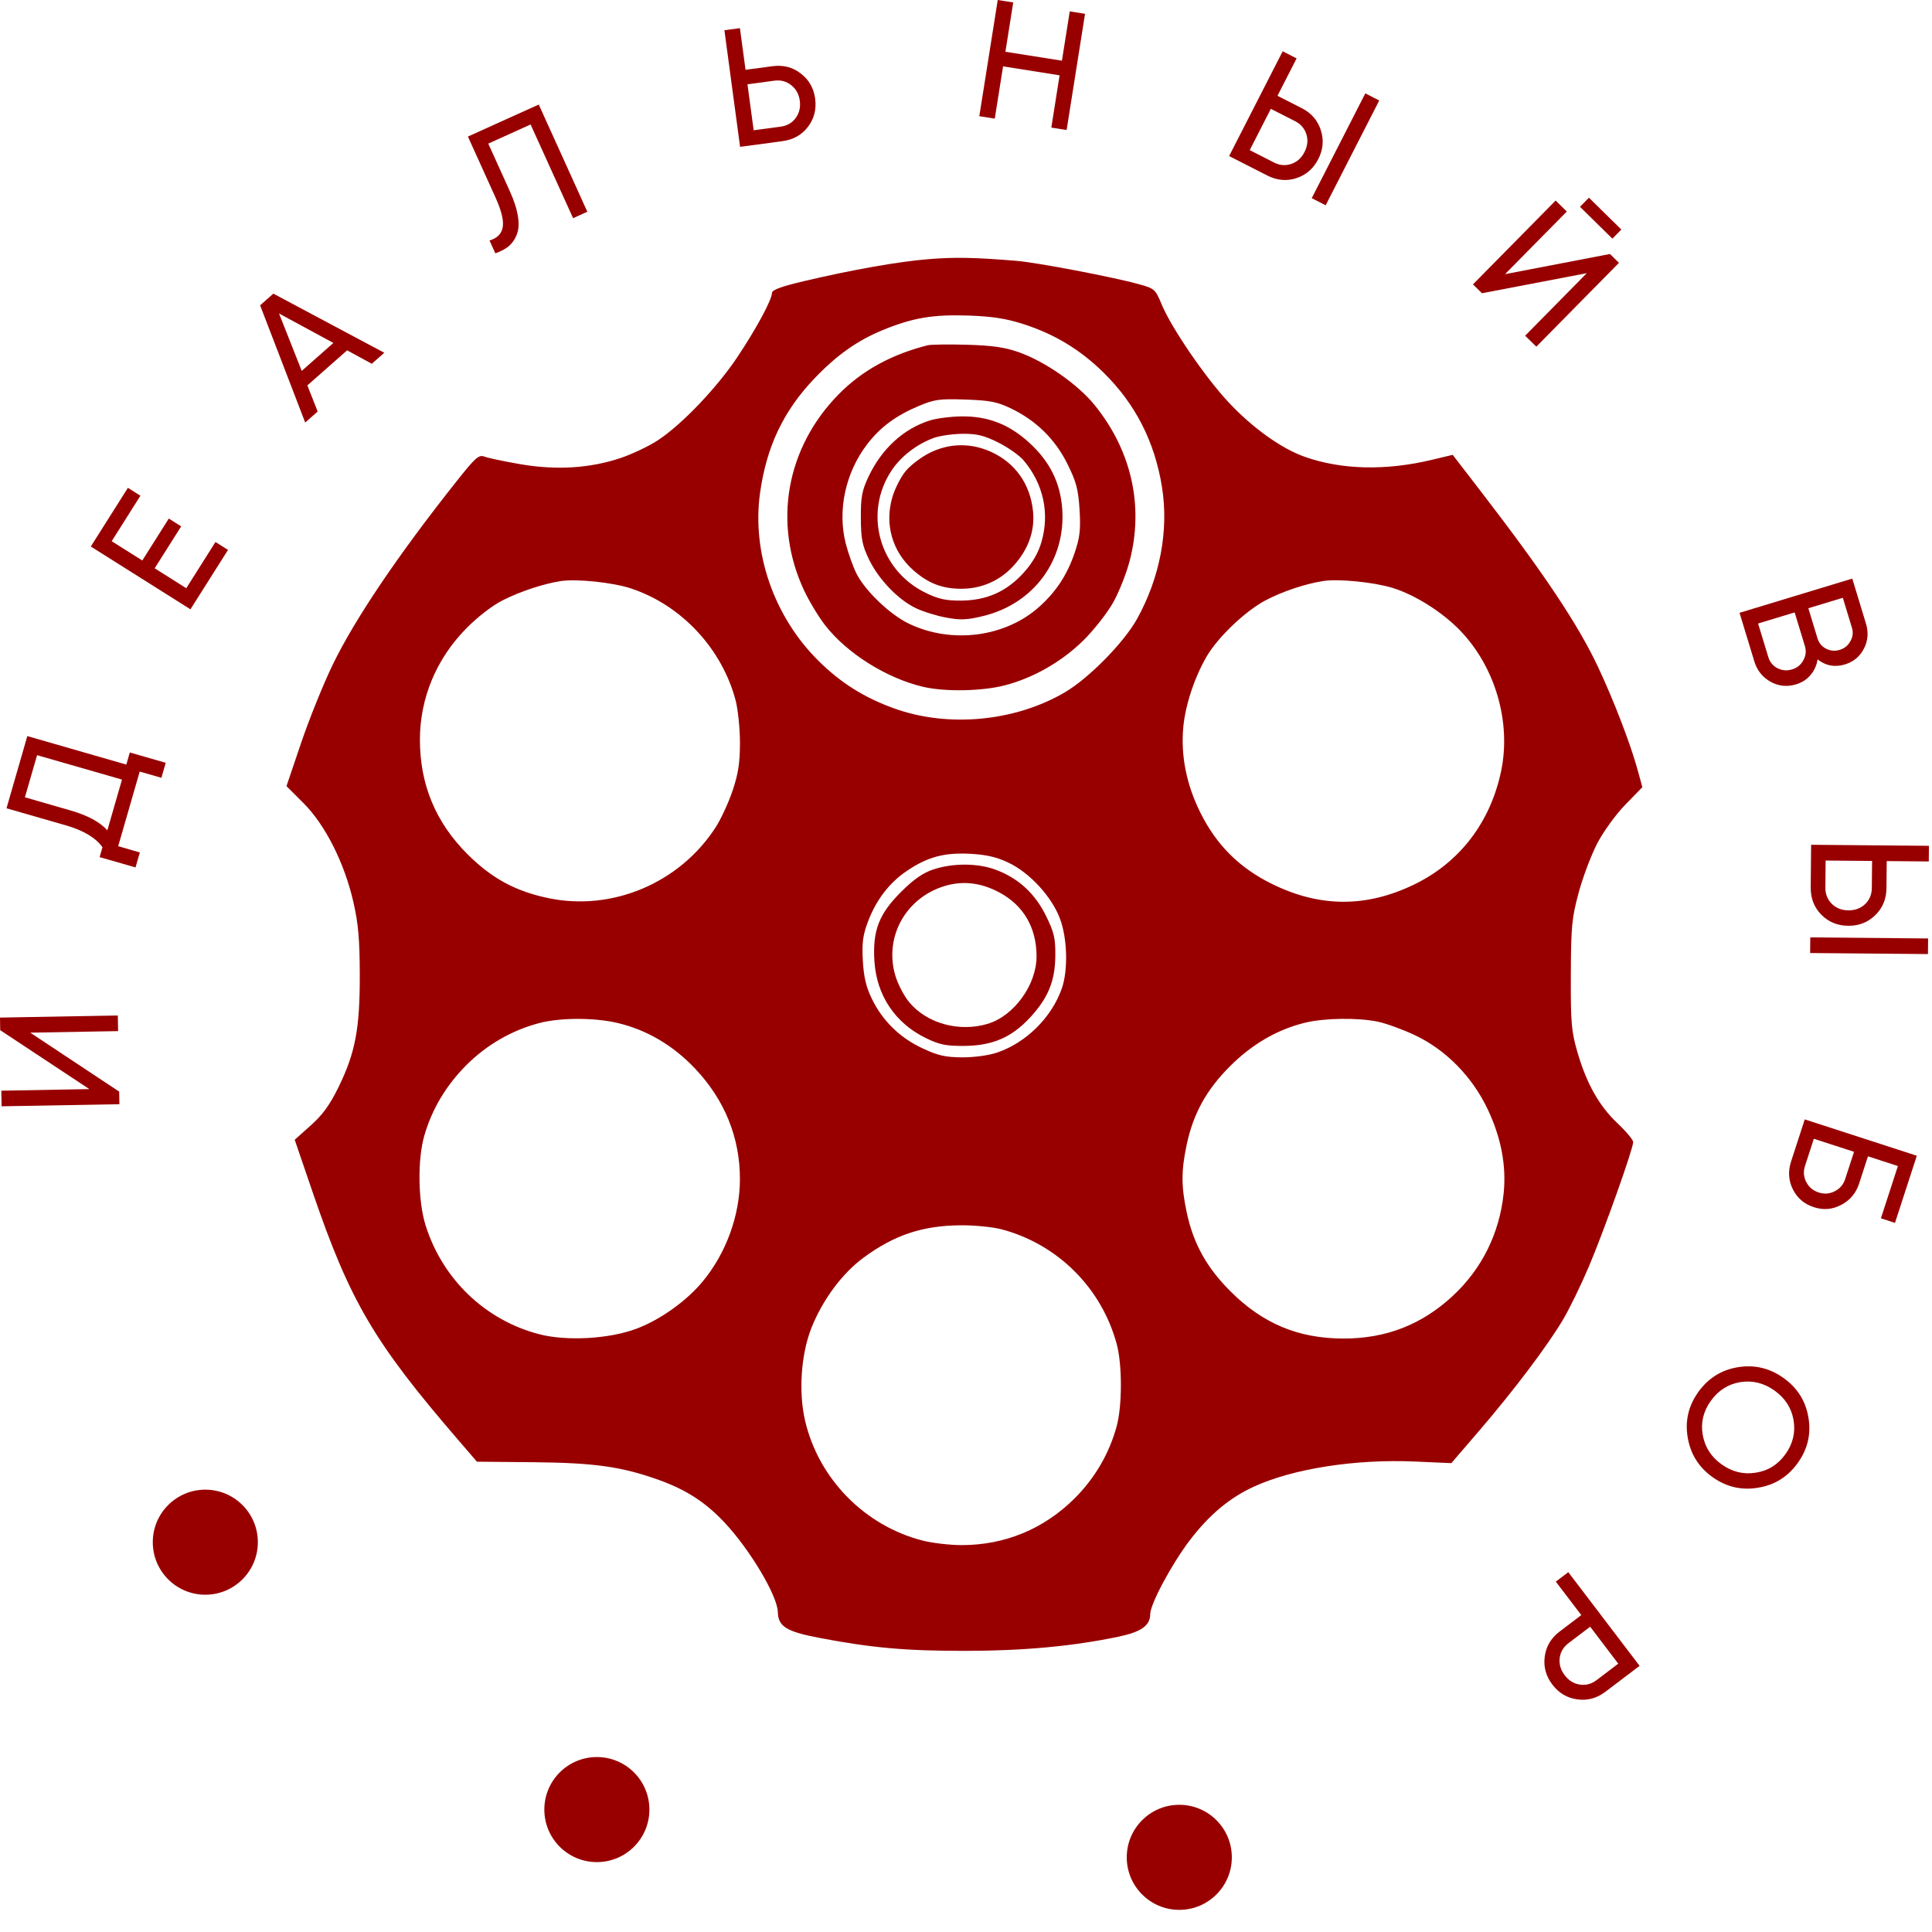
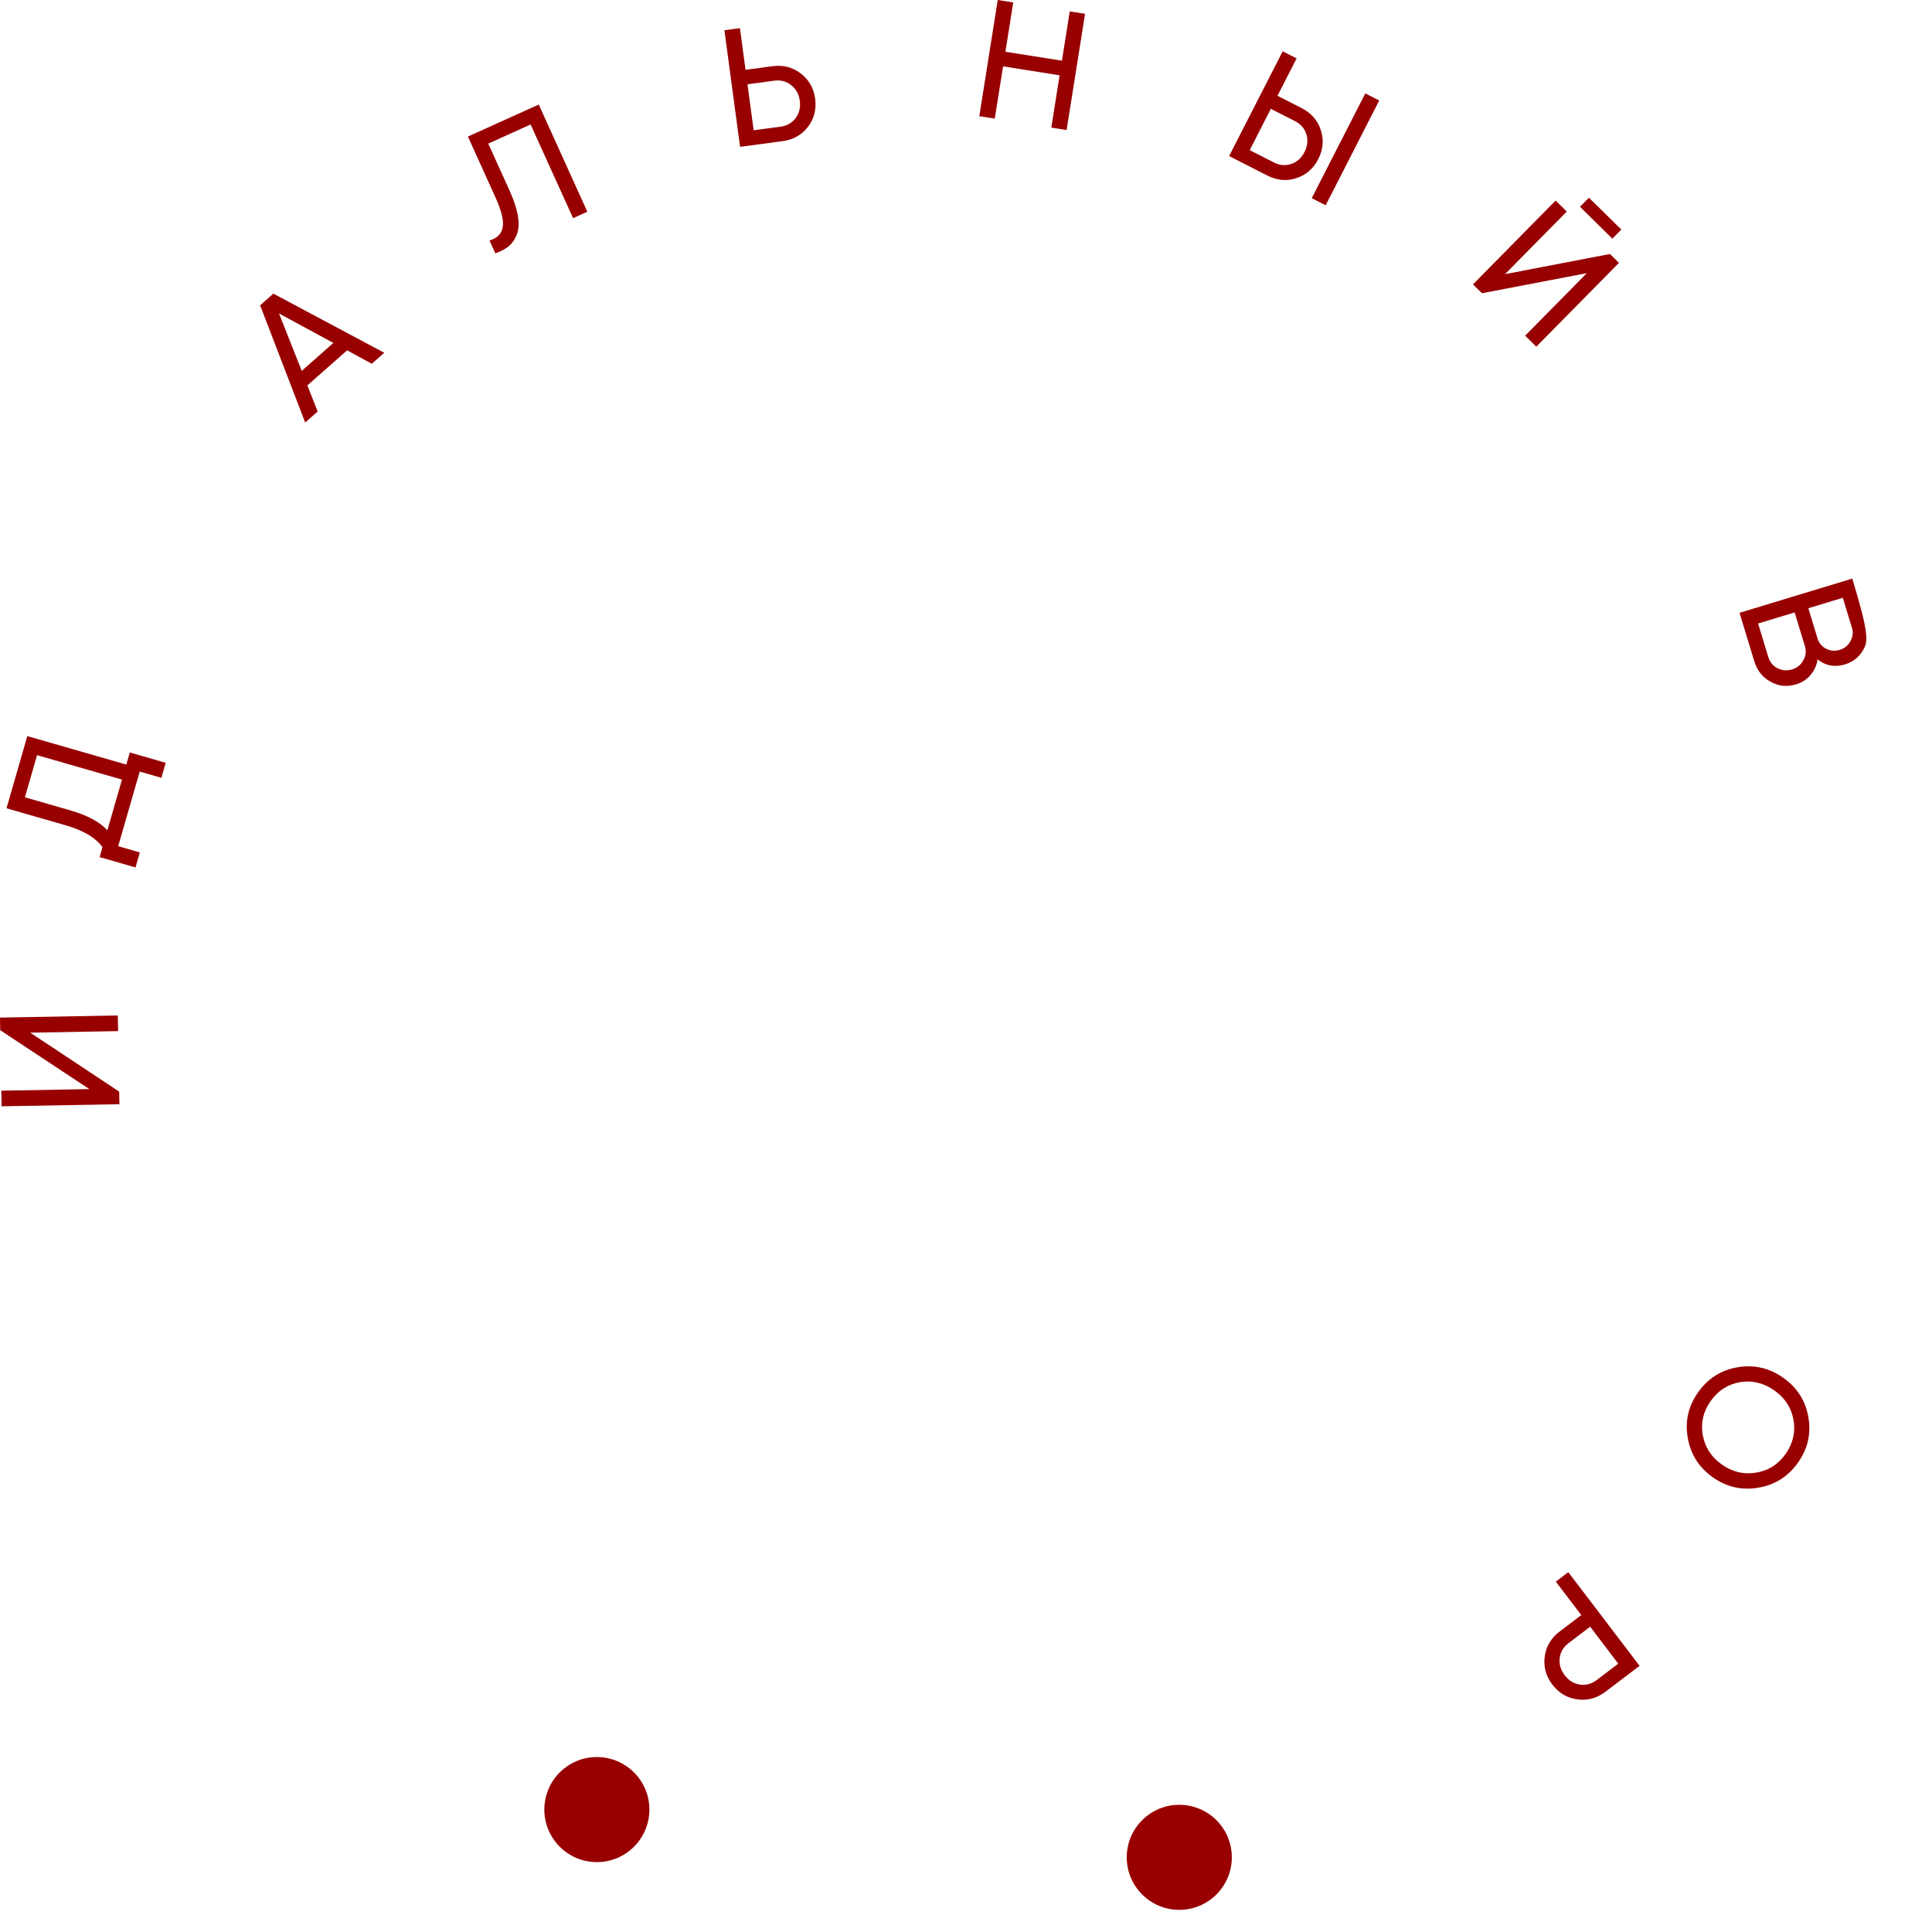
<svg xmlns="http://www.w3.org/2000/svg" width="63" height="63" viewBox="0 0 63 63" fill="none">
-   <path fill-rule="evenodd" clip-rule="evenodd" d="M30.296 8.449C29.317 8.526 27.798 8.794 26.193 9.173C25.479 9.342 25.173 9.455 25.173 9.551C25.173 9.774 24.659 10.725 24.036 11.656C23.37 12.652 22.238 13.837 21.462 14.351C21.17 14.544 20.615 14.809 20.229 14.938C19.232 15.271 18.14 15.338 16.969 15.137C16.448 15.047 15.925 14.937 15.806 14.892C15.613 14.819 15.518 14.902 14.895 15.685C12.977 18.102 11.567 20.19 10.845 21.684C10.542 22.31 10.08 23.455 9.818 24.228L9.342 25.634L9.9 26.193C10.609 26.901 11.235 28.146 11.525 29.421C11.685 30.124 11.729 30.634 11.732 31.788C11.736 33.548 11.586 34.333 11.035 35.458C10.753 36.032 10.518 36.356 10.132 36.7L9.61 37.166L10.189 38.859C11.413 42.438 12.195 43.769 14.946 46.96L15.552 47.664L17.398 47.681C19.398 47.7 20.282 47.826 21.506 48.267C22.38 48.582 23.012 48.993 23.626 49.647C24.454 50.529 25.352 52.036 25.364 52.566C25.374 53.035 25.642 53.204 26.701 53.406C28.424 53.736 29.534 53.834 31.482 53.833C33.379 53.831 34.996 53.681 36.479 53.369C37.213 53.215 37.507 53.006 37.507 52.638C37.507 52.307 38.21 50.995 38.804 50.218C39.431 49.397 40.098 48.839 40.884 48.479C42.167 47.89 44.197 47.573 46.141 47.659L47.326 47.711L48.237 46.652C49.359 45.346 50.447 43.905 50.96 43.045C51.174 42.688 51.56 41.894 51.82 41.28C52.315 40.107 53.256 37.461 53.256 37.241C53.256 37.17 53.027 36.895 52.746 36.63C52.142 36.058 51.735 35.334 51.435 34.299C51.24 33.626 51.217 33.352 51.223 31.788C51.229 30.206 51.254 29.942 51.478 29.109C51.615 28.601 51.889 27.875 52.087 27.496C52.287 27.113 52.693 26.554 53.001 26.238L53.555 25.669L53.4 25.103C53.166 24.253 52.625 22.845 52.115 21.759C51.458 20.36 50.336 18.68 48.256 15.981L47.37 14.832L46.678 14.997C45.186 15.353 43.753 15.319 42.557 14.9C41.789 14.631 40.844 13.956 40.059 13.115C39.296 12.298 38.197 10.689 37.88 9.926C37.676 9.433 37.65 9.409 37.137 9.267C36.294 9.033 33.819 8.561 33.142 8.505C31.779 8.394 31.157 8.381 30.296 8.449ZM33.38 10.571C34.393 10.898 35.224 11.402 35.985 12.149C37.022 13.169 37.653 14.403 37.89 15.877C38.117 17.295 37.828 18.827 37.078 20.182C36.653 20.948 35.514 22.108 34.736 22.568C33.111 23.528 30.921 23.737 29.157 23.1C28.18 22.748 27.418 22.269 26.694 21.553C25.241 20.117 24.512 18.025 24.784 16.075C24.994 14.573 25.542 13.413 26.534 12.366C27.274 11.585 27.962 11.098 28.808 10.754C29.773 10.361 30.433 10.251 31.577 10.29C32.365 10.318 32.807 10.386 33.38 10.571ZM30.249 11.259C29.065 11.559 28.113 12.082 27.355 12.85C25.633 14.595 25.195 17.064 26.22 19.253C26.38 19.596 26.686 20.103 26.899 20.379C27.608 21.298 28.904 22.115 30.1 22.396C30.808 22.563 32.022 22.541 32.763 22.349C33.697 22.107 34.626 21.576 35.333 20.878C35.677 20.538 36.114 19.979 36.306 19.634C36.497 19.29 36.739 18.675 36.843 18.267C37.3 16.482 36.893 14.69 35.696 13.211C35.15 12.535 34.078 11.787 33.224 11.486C32.766 11.324 32.359 11.265 31.53 11.242C30.93 11.225 30.353 11.233 30.249 11.259ZM32.971 13.321C33.791 13.716 34.412 14.327 34.811 15.136C35.098 15.716 35.163 15.961 35.203 16.623C35.242 17.273 35.214 17.523 35.044 18.023C34.8 18.742 34.448 19.282 33.897 19.779C32.789 20.78 31.03 21.009 29.632 20.334C29.021 20.039 28.22 19.274 27.933 18.712C27.822 18.494 27.662 18.049 27.579 17.723C27.302 16.644 27.57 15.406 28.279 14.484C28.71 13.924 29.214 13.552 29.968 13.235C30.47 13.024 30.641 13 31.482 13.029C32.281 13.056 32.516 13.102 32.971 13.321ZM30.327 13.709C29.462 13.979 28.747 14.635 28.317 15.553C28.106 16.002 28.067 16.214 28.071 16.893C28.075 17.574 28.116 17.784 28.338 18.244C28.652 18.893 29.281 19.549 29.858 19.828C30.089 19.94 30.535 20.08 30.849 20.138C31.322 20.226 31.532 20.217 32.068 20.086C33.711 19.684 34.757 18.263 34.638 16.595C34.576 15.739 34.233 15.049 33.565 14.438C32.907 13.837 32.222 13.57 31.36 13.578C31.01 13.582 30.545 13.64 30.327 13.709ZM32.554 14.431C32.874 14.591 33.245 14.853 33.38 15.013C34.024 15.779 34.233 16.735 33.961 17.671C33.858 18.028 33.67 18.353 33.383 18.672C32.827 19.29 32.173 19.581 31.333 19.585C30.842 19.588 30.597 19.533 30.178 19.328C28.668 18.589 28.153 16.731 29.072 15.343C29.378 14.881 29.906 14.475 30.457 14.278C30.656 14.207 31.078 14.148 31.396 14.146C31.856 14.142 32.092 14.2 32.554 14.431ZM30.315 14.767C30.044 14.902 29.692 15.168 29.534 15.36C29.376 15.55 29.179 15.935 29.098 16.214C28.839 17.098 29.098 17.993 29.786 18.598C30.269 19.022 30.721 19.197 31.34 19.199C32.008 19.201 32.614 18.934 33.058 18.441C33.538 17.908 33.751 17.303 33.685 16.665C33.595 15.792 33.114 15.106 32.34 14.745C31.676 14.436 30.963 14.444 30.315 14.767ZM20.572 19.187C21.395 19.461 22.138 19.944 22.748 20.603C23.343 21.246 23.776 22.027 23.988 22.842C24.066 23.14 24.129 23.762 24.129 24.225C24.129 24.872 24.074 25.23 23.89 25.778C23.759 26.169 23.509 26.711 23.334 26.981C22.158 28.799 19.957 29.726 17.868 29.284C16.8 29.058 16.032 28.639 15.249 27.859C14.206 26.819 13.693 25.585 13.693 24.119C13.693 22.769 14.227 21.486 15.2 20.497C15.579 20.111 16.055 19.745 16.402 19.57C16.971 19.283 17.747 19.028 18.294 18.947C18.813 18.87 19.994 18.995 20.572 19.187ZM45.416 19.173C46.146 19.398 47.037 19.962 47.618 20.566C48.761 21.755 49.283 23.553 48.949 25.147C48.599 26.817 47.596 28.125 46.115 28.842C44.556 29.597 43.044 29.593 41.492 28.831C40.424 28.308 39.674 27.565 39.147 26.508C38.689 25.592 38.499 24.643 38.586 23.708C38.653 22.988 38.956 22.075 39.351 21.401C39.72 20.772 40.607 19.927 41.267 19.577C41.808 19.29 42.573 19.034 43.152 18.946C43.658 18.869 44.805 18.984 45.416 19.173ZM32.884 28.13C33.575 28.456 34.297 29.241 34.564 29.956C34.807 30.605 34.833 31.643 34.622 32.24C34.288 33.181 33.468 33.994 32.526 34.319C32.245 34.415 31.776 34.48 31.378 34.479C30.828 34.476 30.589 34.422 30.082 34.184C29.343 33.839 28.784 33.294 28.433 32.575C28.243 32.188 28.166 31.863 28.136 31.327C28.104 30.744 28.136 30.495 28.303 30.054C28.57 29.344 29.002 28.782 29.576 28.396C30.248 27.943 30.788 27.798 31.633 27.841C32.158 27.868 32.496 27.946 32.884 28.13ZM30.439 28.35C30.099 28.461 29.8 28.669 29.387 29.079C28.66 29.802 28.449 30.35 28.514 31.35C28.587 32.462 29.188 33.359 30.186 33.848C30.631 34.065 30.843 34.109 31.434 34.106C32.353 34.1 32.976 33.836 33.573 33.198C34.175 32.554 34.405 31.997 34.413 31.165C34.418 30.591 34.373 30.402 34.108 29.863C33.75 29.136 33.216 28.644 32.483 28.366C31.897 28.143 31.088 28.137 30.439 28.35ZM32.607 29.112C33.379 29.532 33.795 30.25 33.801 31.171C33.808 32.103 33.071 33.127 32.207 33.386C31.276 33.665 30.222 33.374 29.646 32.678C29.478 32.476 29.274 32.082 29.193 31.803C28.84 30.597 29.488 29.355 30.693 28.928C31.329 28.702 31.967 28.763 32.607 29.112ZM20.135 33.357C21.094 33.583 21.952 34.089 22.672 34.852C23.635 35.873 24.131 37.101 24.128 38.458C24.125 39.634 23.678 40.863 22.918 41.782C22.388 42.423 21.54 43.03 20.761 43.325C19.875 43.661 18.481 43.741 17.583 43.507C15.82 43.049 14.424 41.708 13.875 39.947C13.63 39.16 13.612 37.81 13.836 37.032C14.088 36.163 14.546 35.394 15.211 34.729C15.873 34.068 16.69 33.596 17.583 33.361C18.269 33.181 19.379 33.179 20.135 33.357ZM44.926 33.315C45.203 33.373 45.749 33.571 46.141 33.757C47.148 34.234 48.005 35.106 48.509 36.166C48.948 37.09 49.124 38.009 49.033 38.904C48.898 40.218 48.322 41.379 47.364 42.266C46.36 43.195 45.199 43.648 43.816 43.648C42.334 43.648 41.171 43.16 40.108 42.093C39.337 41.319 38.909 40.539 38.694 39.52C38.517 38.683 38.517 38.176 38.694 37.338C38.909 36.317 39.337 35.54 40.108 34.769C40.828 34.048 41.662 33.565 42.561 33.348C43.189 33.195 44.275 33.181 44.926 33.315ZM32.664 40.087C34.497 40.575 35.93 42.008 36.418 43.842C36.595 44.507 36.595 45.826 36.417 46.493C36.18 47.384 35.703 48.203 35.036 48.866C34.033 49.861 32.767 50.384 31.357 50.384C30.971 50.384 30.393 50.316 30.073 50.233C28.196 49.749 26.699 48.223 26.256 46.341C26.035 45.405 26.117 44.168 26.458 43.305C26.818 42.395 27.458 41.53 28.148 41.019C29.159 40.271 30.084 39.963 31.34 39.955C31.783 39.952 32.379 40.012 32.664 40.087Z" fill="#980000" />
  <path d="M3.851 33.623L0.986 33.674L3.886 35.596L3.894 36.007L0.052 36.075L0.043 35.566L2.913 35.514L0.007 33.593L0 33.182L3.842 33.113L3.851 33.623Z" fill="#980000" />
  <path d="M4.119 24.932L4.233 24.537L5.404 24.874L5.263 25.363L4.556 25.16L3.854 27.593L4.56 27.797L4.419 28.286L3.248 27.949L3.341 27.628C3.122 27.318 2.722 27.079 2.142 26.912L0.212 26.357L0.891 24.003L4.119 24.932ZM3.501 27.075L3.978 25.421L1.209 24.625L0.812 25.999L2.294 26.426C2.853 26.587 3.255 26.803 3.501 27.075Z" fill="#980000" />
-   <path d="M6.074 19.181L7.026 17.674L7.435 17.932L6.21 19.869L2.961 17.821L4.171 15.907L4.579 16.165L3.642 17.648L4.64 18.277L5.504 16.91L5.908 17.164L5.044 18.531L6.074 19.181Z" fill="#980000" />
  <path d="M12.124 11.862L11.319 11.424L10.023 12.567L10.359 13.419L9.952 13.778L8.482 9.956L8.914 9.575L12.531 11.503L12.124 11.862ZM9.839 12.094L10.871 11.183L9.099 10.223L9.839 12.094Z" fill="#980000" />
  <path d="M16.152 8.261L15.962 7.841C16.207 7.771 16.35 7.63 16.391 7.419C16.434 7.203 16.355 6.875 16.156 6.436L15.258 4.453L17.568 3.409L19.152 6.904L18.688 7.115L17.302 4.059L15.922 4.683L16.621 6.226C16.763 6.539 16.852 6.815 16.889 7.055C16.927 7.291 16.916 7.486 16.854 7.643C16.796 7.797 16.709 7.925 16.594 8.025C16.48 8.12 16.333 8.199 16.152 8.261Z" fill="#980000" />
  <path d="M25.187 2.159C25.539 2.112 25.846 2.19 26.11 2.395C26.378 2.598 26.534 2.872 26.581 3.216C26.627 3.564 26.549 3.871 26.345 4.138C26.143 4.401 25.867 4.556 25.515 4.603L24.133 4.788L23.622 0.986L24.128 0.918L24.311 2.276L25.187 2.159ZM25.452 4.131C25.662 4.103 25.827 4.009 25.946 3.849C26.064 3.689 26.109 3.501 26.08 3.283C26.051 3.07 25.959 2.902 25.802 2.779C25.645 2.652 25.461 2.603 25.25 2.631L24.374 2.749L24.576 4.248L25.452 4.131Z" fill="#980000" />
  <path d="M34.883 0.371L35.382 0.45L34.781 4.24L34.282 4.161L34.552 2.456L32.709 2.164L32.438 3.869L31.934 3.789L32.535 0L33.04 0.08L32.785 1.688L34.628 1.979L34.883 0.371Z" fill="#980000" />
  <path d="M40.08 5.089L41.827 1.672L42.281 1.904L41.657 3.124L42.445 3.525C42.761 3.687 42.969 3.926 43.07 4.244C43.173 4.563 43.146 4.878 42.988 5.187C42.828 5.499 42.589 5.707 42.269 5.811C41.953 5.913 41.638 5.883 41.322 5.722L40.08 5.089ZM42.774 6.462L44.521 3.045L44.975 3.277L43.228 6.694L42.774 6.462ZM40.752 4.896L41.539 5.297C41.728 5.394 41.917 5.41 42.105 5.346C42.294 5.283 42.438 5.153 42.538 4.958C42.638 4.762 42.659 4.57 42.6 4.38C42.541 4.19 42.417 4.046 42.228 3.95L41.44 3.549L40.752 4.896Z" fill="#980000" />
  <path d="M51.521 6.743L51.813 6.447L52.87 7.485L52.577 7.782L51.521 6.743ZM49.733 10.947L51.743 8.908L48.325 9.562L48.031 9.274L50.727 6.54L51.091 6.898L49.077 8.94L52.499 8.282L52.792 8.571L50.097 11.305L49.733 10.947Z" fill="#980000" />
-   <path d="M59.269 21.502C59.24 21.694 59.164 21.862 59.044 22.005C58.924 22.152 58.766 22.256 58.57 22.315C58.276 22.405 57.998 22.377 57.736 22.231C57.473 22.085 57.297 21.864 57.206 21.567L56.724 19.983L60.4 18.867L60.847 20.335C60.934 20.622 60.912 20.894 60.78 21.151C60.648 21.409 60.441 21.581 60.157 21.667C59.831 21.766 59.535 21.711 59.269 21.502ZM60.39 20.474L60.092 19.493L58.968 19.834L59.266 20.815C59.313 20.969 59.407 21.082 59.547 21.154C59.688 21.226 59.837 21.238 59.995 21.19C60.148 21.143 60.263 21.049 60.339 20.907C60.419 20.769 60.436 20.624 60.39 20.474ZM57.663 21.428C57.713 21.592 57.813 21.713 57.962 21.79C58.112 21.866 58.271 21.879 58.439 21.828C58.604 21.778 58.726 21.678 58.806 21.527C58.888 21.381 58.904 21.227 58.855 21.066L58.521 19.97L57.329 20.332L57.663 21.428Z" fill="#980000" />
-   <path d="M59.058 27.547L62.9 27.581L62.895 28.091L61.523 28.079L61.515 28.961C61.512 29.316 61.391 29.609 61.151 29.841C60.911 30.076 60.617 30.192 60.269 30.189C59.918 30.186 59.624 30.065 59.389 29.825C59.157 29.589 59.042 29.294 59.045 28.939L59.058 27.547ZM59.031 30.567L62.873 30.602L62.868 31.111L59.026 31.077L59.031 30.567ZM59.531 28.061L59.523 28.944C59.521 29.156 59.591 29.332 59.732 29.472C59.874 29.612 60.054 29.683 60.274 29.685C60.493 29.687 60.675 29.619 60.819 29.481C60.963 29.344 61.036 29.169 61.038 28.957L61.046 28.075L59.531 28.061Z" fill="#980000" />
-   <path d="M60.624 38.593C60.521 38.909 60.326 39.141 60.039 39.29C59.755 39.441 59.459 39.465 59.149 39.365C58.832 39.262 58.603 39.067 58.462 38.779C58.32 38.495 58.301 38.193 58.405 37.873L58.851 36.502L62.505 37.687L61.793 39.877L61.334 39.727L61.888 38.023L60.912 37.706L60.624 38.593ZM58.859 38.02C58.8 38.201 58.813 38.374 58.898 38.54C58.981 38.709 59.117 38.824 59.305 38.885C59.489 38.945 59.665 38.931 59.832 38.843C59.998 38.759 60.111 38.626 60.169 38.445L60.458 37.559L59.147 37.134L58.859 38.02Z" fill="#980000" />
+   <path d="M59.269 21.502C59.24 21.694 59.164 21.862 59.044 22.005C58.924 22.152 58.766 22.256 58.57 22.315C58.276 22.405 57.998 22.377 57.736 22.231C57.473 22.085 57.297 21.864 57.206 21.567L56.724 19.983L60.4 18.867C60.934 20.622 60.912 20.894 60.78 21.151C60.648 21.409 60.441 21.581 60.157 21.667C59.831 21.766 59.535 21.711 59.269 21.502ZM60.39 20.474L60.092 19.493L58.968 19.834L59.266 20.815C59.313 20.969 59.407 21.082 59.547 21.154C59.688 21.226 59.837 21.238 59.995 21.19C60.148 21.143 60.263 21.049 60.339 20.907C60.419 20.769 60.436 20.624 60.39 20.474ZM57.663 21.428C57.713 21.592 57.813 21.713 57.962 21.79C58.112 21.866 58.271 21.879 58.439 21.828C58.604 21.778 58.726 21.678 58.806 21.527C58.888 21.381 58.904 21.227 58.855 21.066L58.521 19.97L57.329 20.332L57.663 21.428Z" fill="#980000" />
  <path d="M55.035 46.88C54.941 46.343 55.055 45.848 55.377 45.395C55.7 44.943 56.13 44.672 56.669 44.583C57.208 44.495 57.702 44.61 58.153 44.93C58.606 45.251 58.878 45.68 58.969 46.215C59.063 46.752 58.949 47.247 58.627 47.699C58.305 48.152 57.874 48.423 57.335 48.511C56.797 48.605 56.302 48.491 55.848 48.17C55.398 47.85 55.127 47.42 55.035 46.88ZM56.747 45.069C56.349 45.137 56.028 45.342 55.785 45.684C55.541 46.027 55.454 46.395 55.524 46.79C55.594 47.189 55.801 47.511 56.144 47.754C56.49 47.999 56.862 48.088 57.26 48.021C57.659 47.959 57.98 47.756 58.224 47.414C58.468 47.071 58.554 46.7 58.484 46.301C58.414 45.906 58.206 45.586 57.86 45.341C57.517 45.097 57.146 45.007 56.747 45.069Z" fill="#980000" />
  <path d="M52.355 55.163C52.072 55.378 51.766 55.461 51.435 55.414C51.104 55.371 50.832 55.21 50.62 54.931C50.409 54.655 50.327 54.35 50.372 54.017C50.415 53.687 50.578 53.414 50.86 53.2L51.564 52.666L50.733 51.575L51.14 51.266L53.465 54.321L52.355 55.163ZM51.149 53.579C50.98 53.708 50.883 53.87 50.859 54.068C50.837 54.268 50.891 54.454 51.022 54.626C51.155 54.801 51.32 54.903 51.517 54.932C51.714 54.962 51.897 54.912 52.066 54.784L52.769 54.25L51.853 53.045L51.149 53.579Z" fill="#980000" />
-   <circle cx="6.695" cy="50.289" r="1.713" fill="#980000" />
  <circle cx="19.463" cy="59.008" r="1.713" fill="#980000" />
  <circle cx="38.455" cy="60.565" r="1.713" fill="#980000" />
</svg>